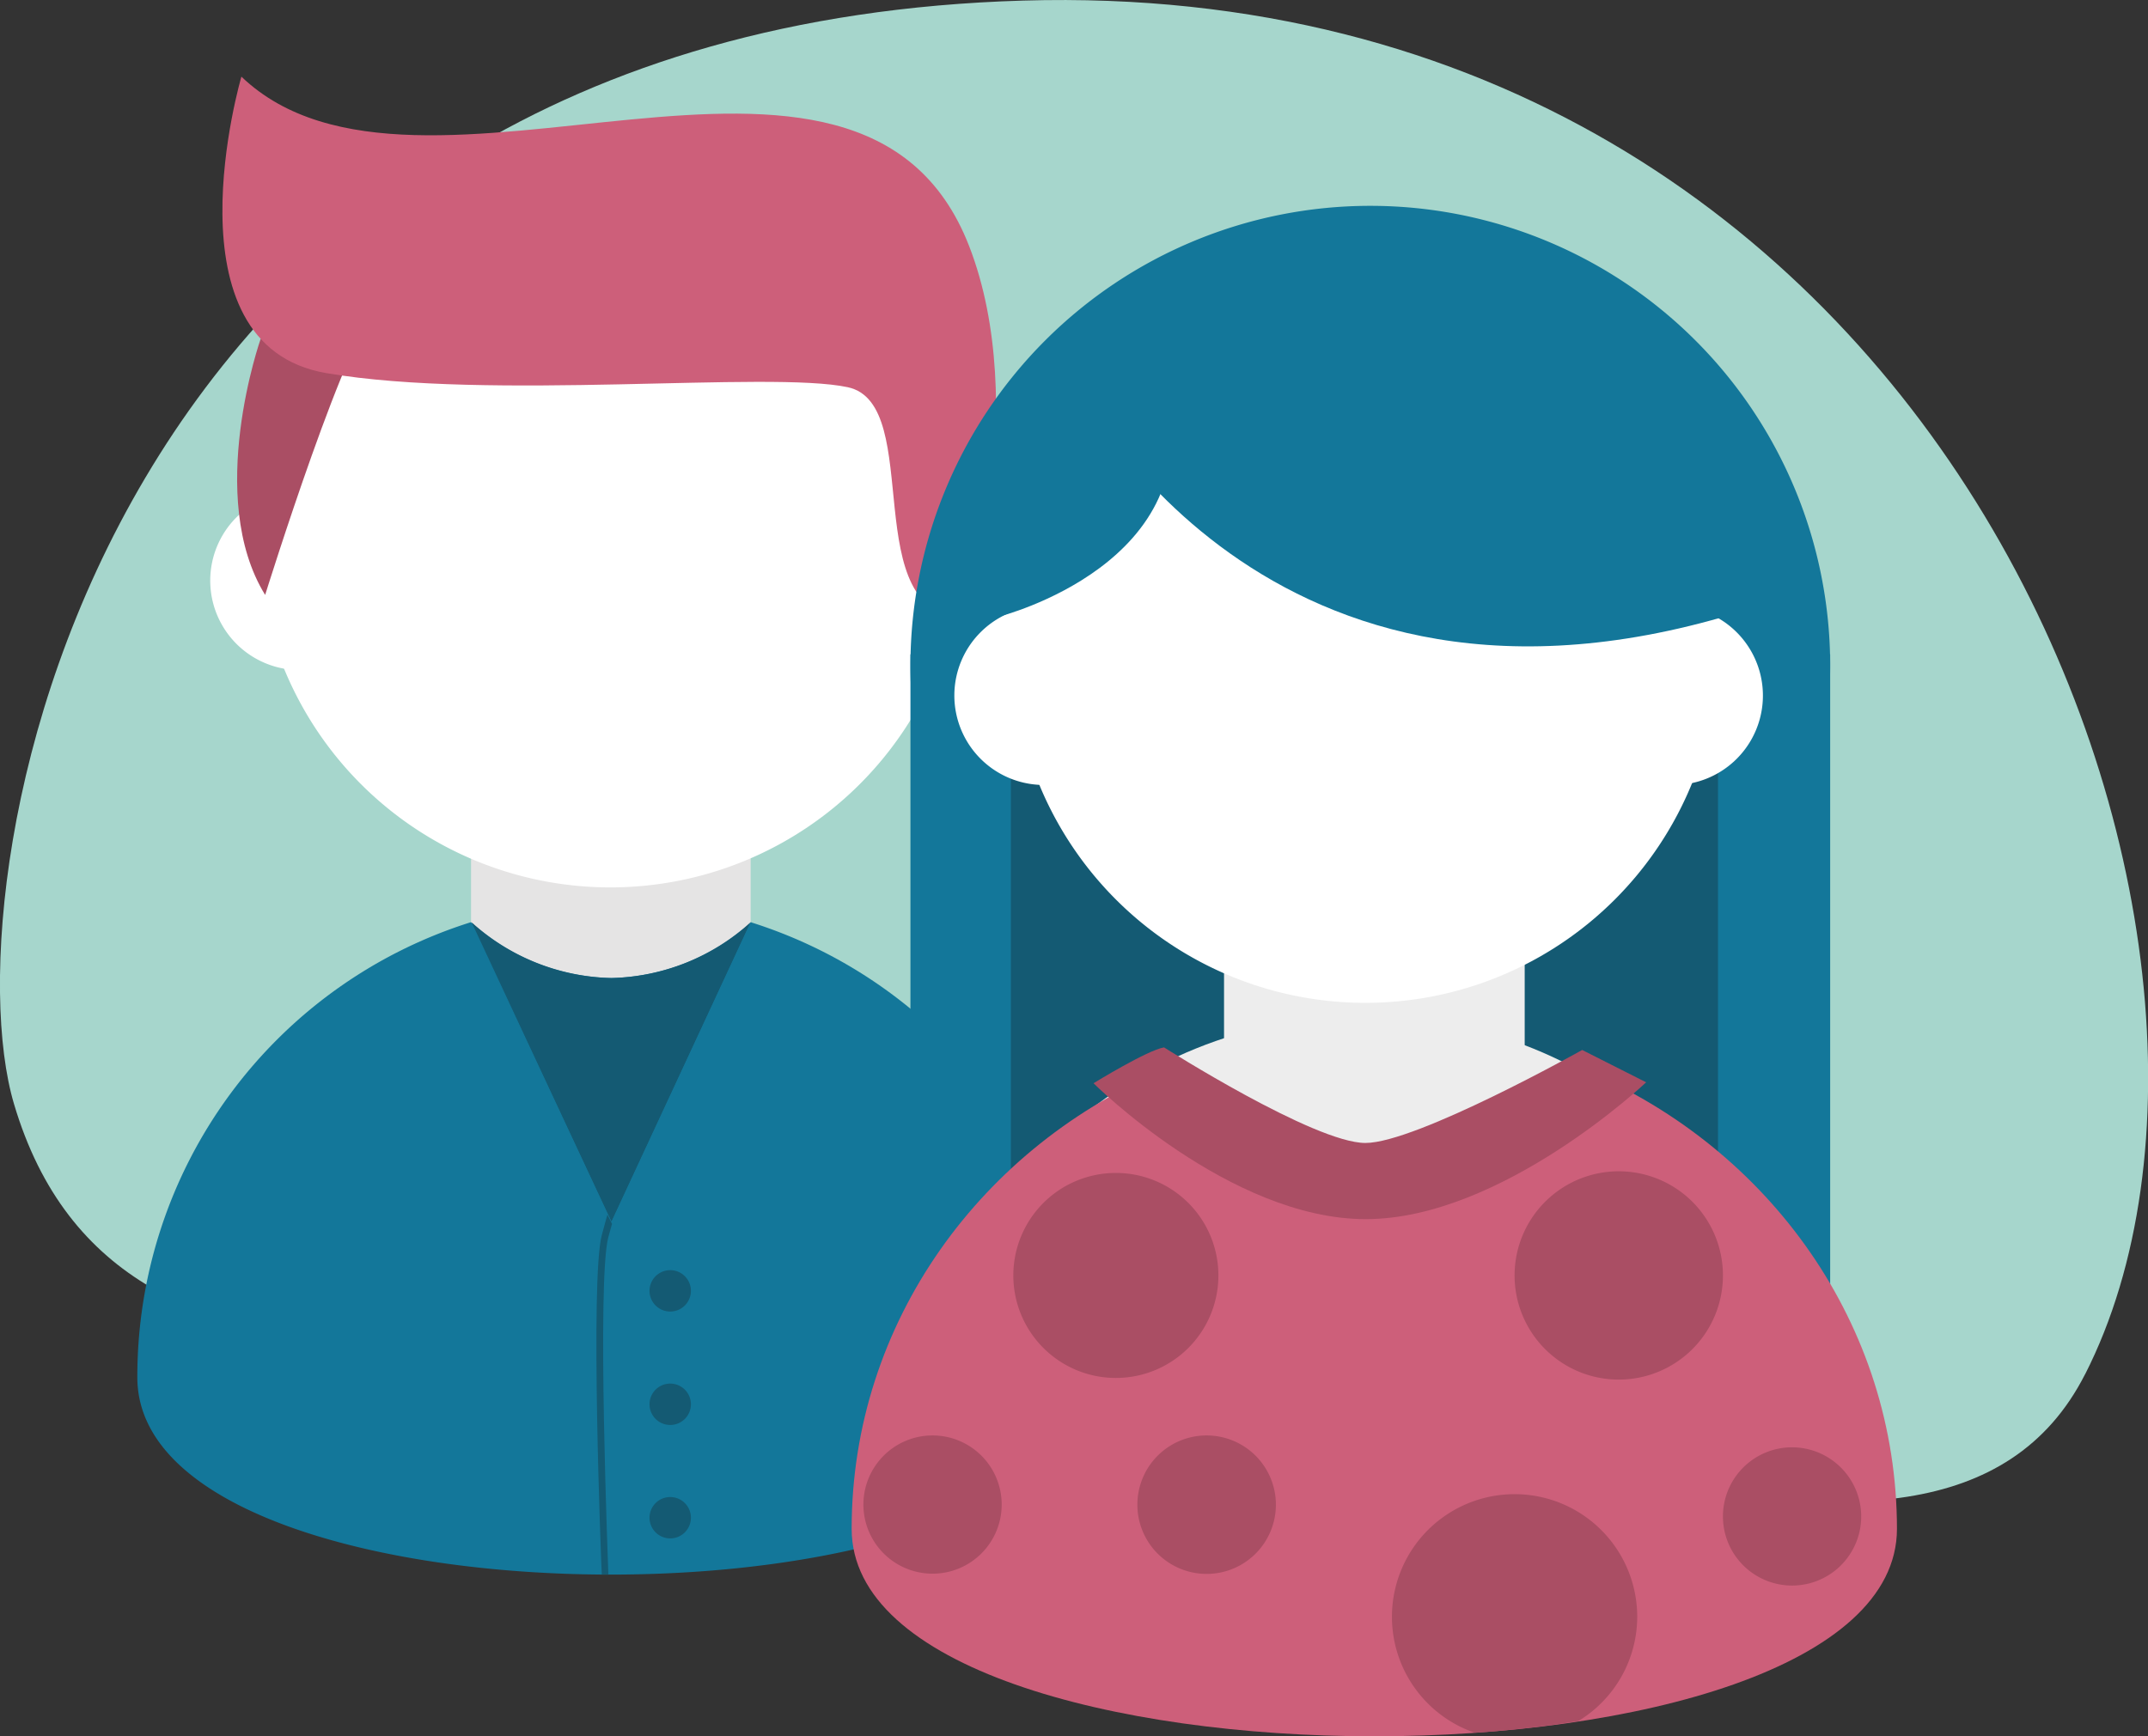
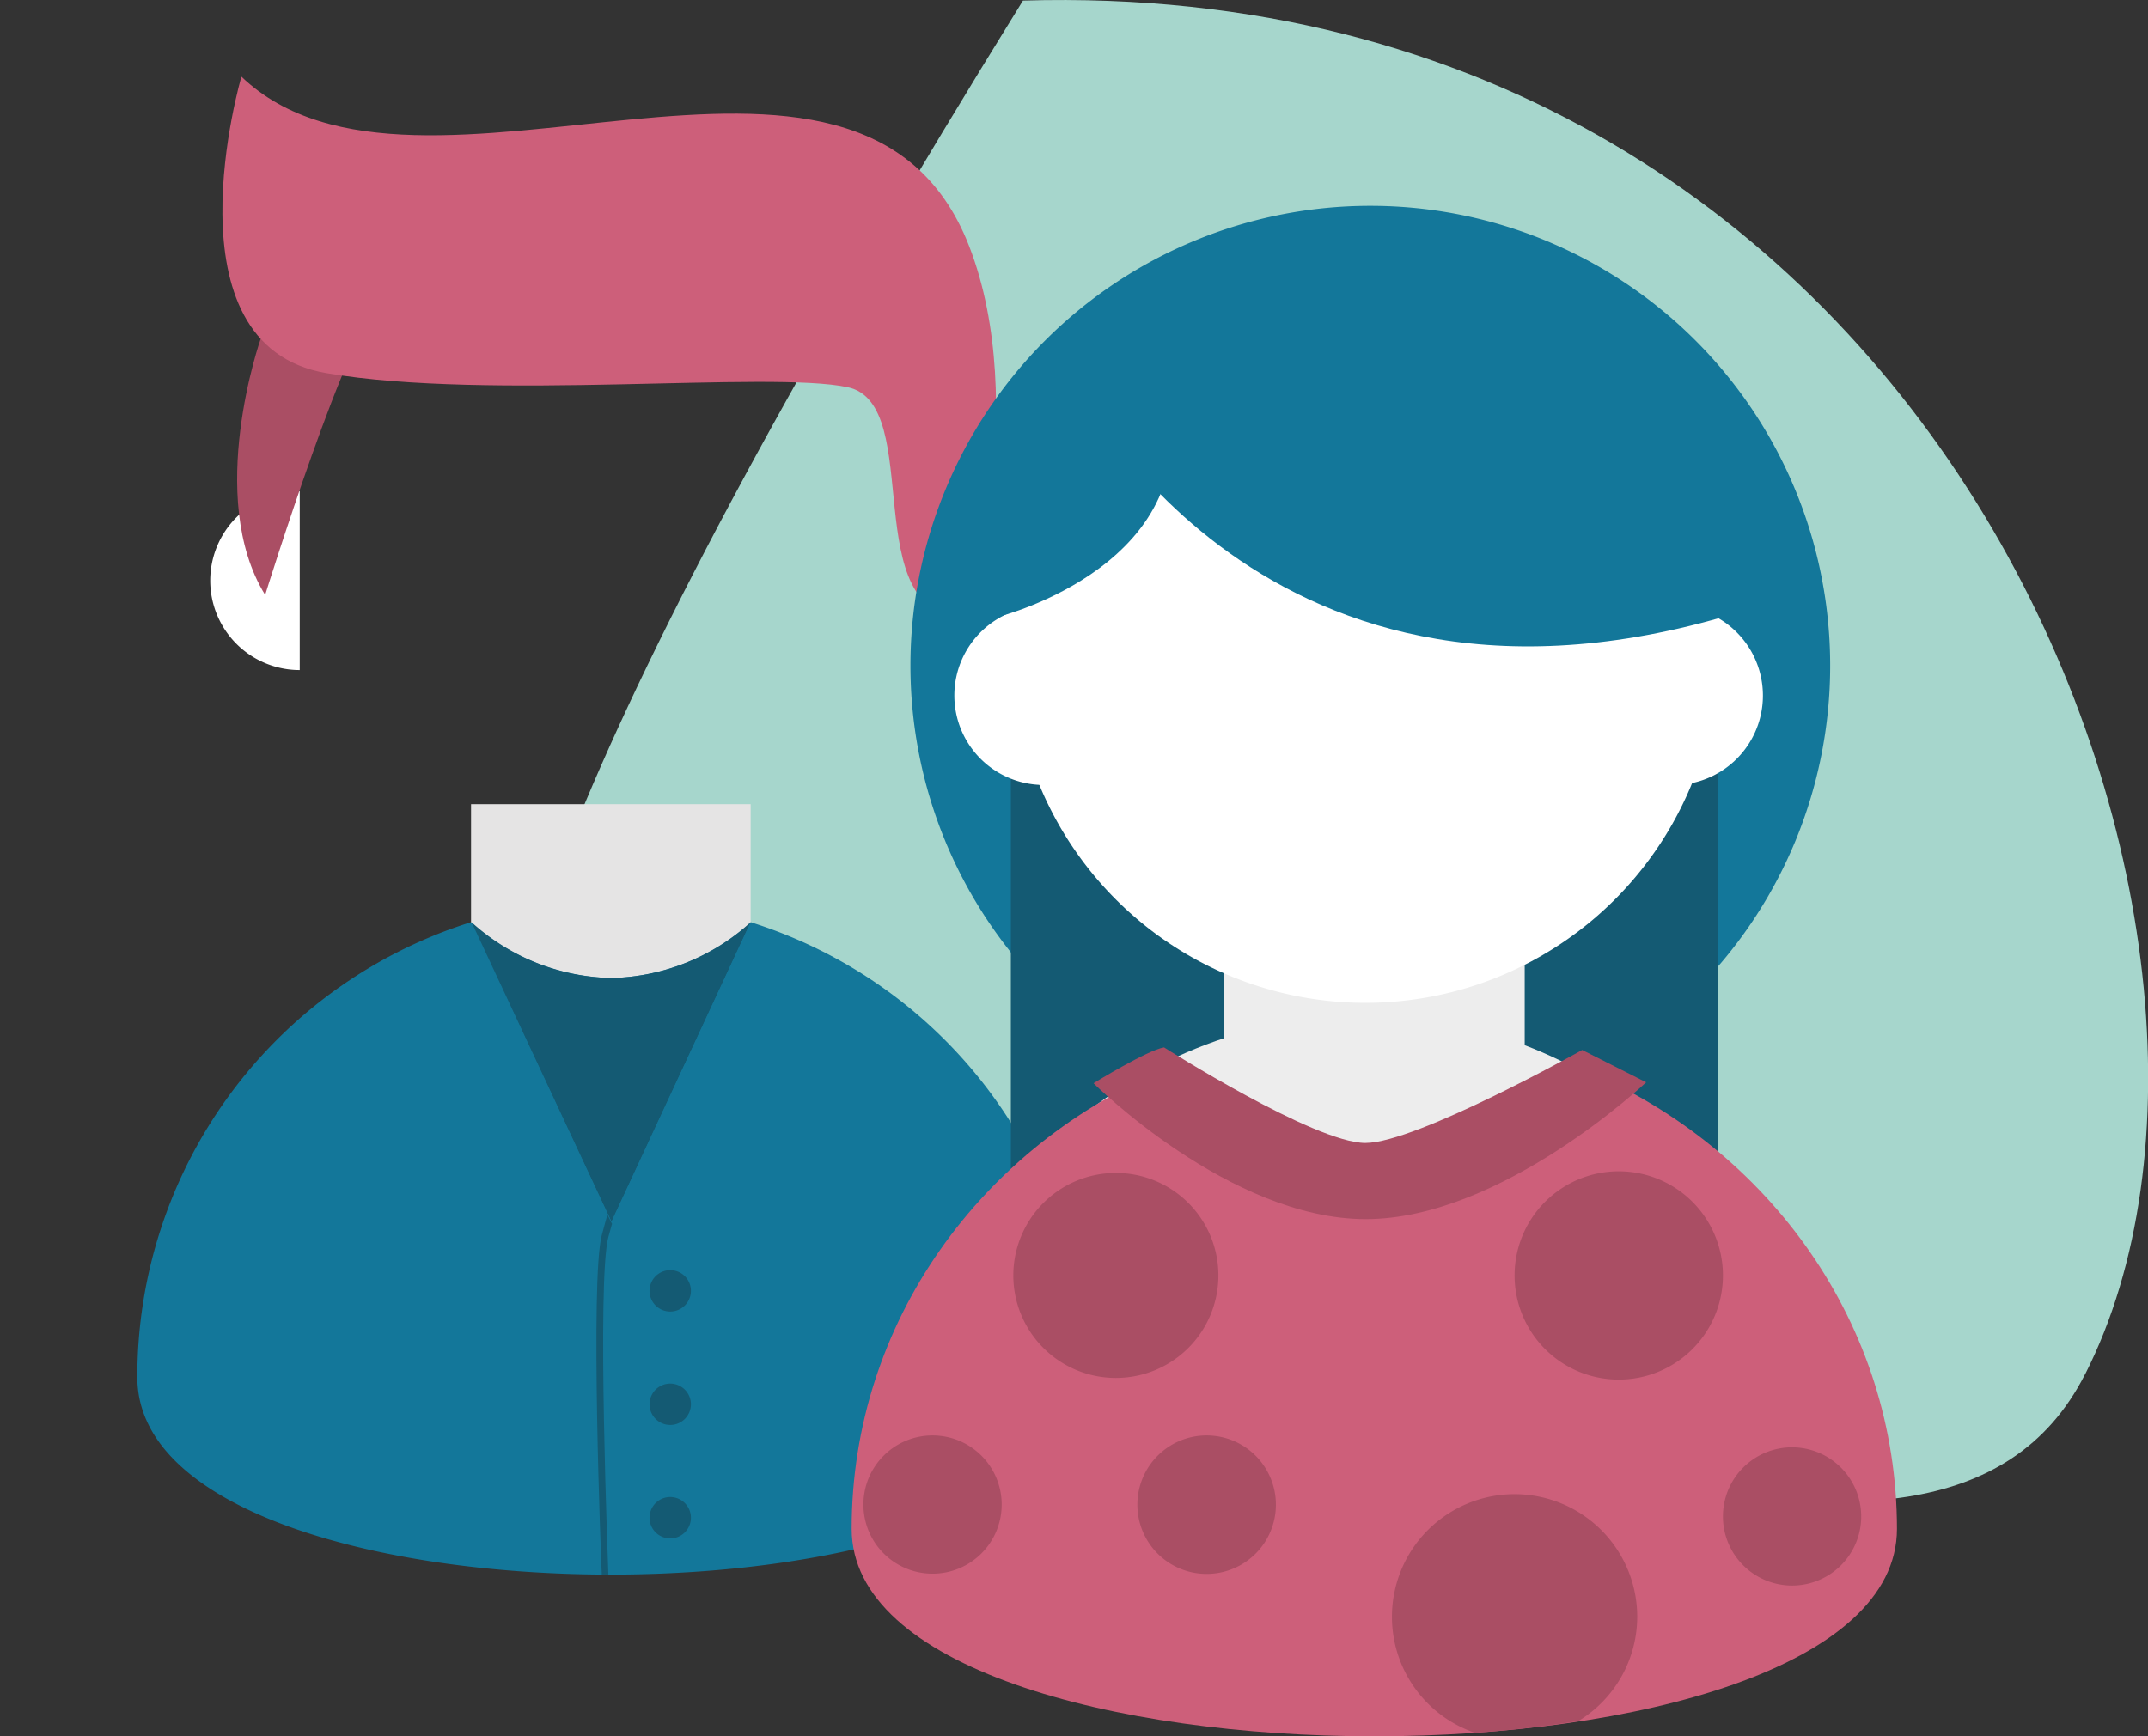
<svg xmlns="http://www.w3.org/2000/svg" id="Vrstva_1" data-name="Vrstva 1" viewBox="0 0 182.68 147.71">
  <rect x="0" y="0" width="182.68" height="147.71" fill="#333333" stroke="none" />
  <defs>
    <style>.cls-1{fill:#a6d6cc;}.cls-2{fill:#e5e4e4;}.cls-3{fill:#13779a;}.cls-4{fill:#145a73;}.cls-5{fill:#fff;}.cls-6{fill:#aa4e64;}.cls-7{fill:#cd5f7a;}.cls-8{fill:#0e4d63;}.cls-9{fill:#828e9d;}.cls-10{fill:#ededed;}</style>
  </defs>
-   <path class="cls-1" d="M177.33,116.91C196,80.21,165.92-2.28,87,.05S-4.52,74.68,1.19,93.91C10.17,124.18,48,112,85.48,114c33,1.78,79.05,28.09,91.85,2.9" />
+   <path class="cls-1" d="M177.33,116.91C196,80.21,165.92-2.28,87,.05C10.17,124.18,48,112,85.48,114c33,1.78,79.05,28.09,91.85,2.9" />
  <rect class="cls-2" x="40.06" y="68.41" width="23.78" height="19.39" />
  <path class="cls-3" d="M64.73,106.28H38.89l1.17-27.83A18.25,18.25,0,0,0,52,83.2a18.28,18.28,0,0,0,11.89-4.75Z" />
  <path class="cls-4" d="M63.84,78.45h0A18.23,18.23,0,0,1,52,83.2a18.31,18.31,0,0,1-11.89-4.74h0l11.61,24.88.29.6Z" />
-   <path class="cls-5" d="M81.91,45.49a30,30,0,1,1-30-30,30,30,0,0,1,30,30" />
  <path class="cls-5" d="M78.76,41.74a7.61,7.61,0,0,1,0,15.22" />
  <path class="cls-5" d="M25.49,57a7.61,7.61,0,0,1,0-15.22" />
  <path class="cls-3" d="M63.84,78.45,52,103.93,40.05,78.45a40.51,40.51,0,0,0-28.37,38.72c0,22.37,80.53,22.37,80.53,0A40.51,40.51,0,0,0,63.84,78.45" />
  <path class="cls-6" d="M22.17,28.82s-4.75,13.47.38,21.79c0,0,7.32-23.51,9.8-24.53s-10.18,2.74-10.18,2.74" />
  <path class="cls-7" d="M20.53,6.52s-6.71,22.84,7.22,25.22,37.68-.23,44.35,1.2.62,19.55,10.07,19.63c0,0,5.55-18,.25-31.64-9.3-23.9-46.84,0-61.89-14.41" />
  <path class="cls-4" d="M57,108.05a1.76,1.76,0,1,0,1.76,1.76A1.76,1.76,0,0,0,57,108.05" />
  <path class="cls-4" d="M57,117.7a1.76,1.76,0,1,0,1.76,1.76A1.76,1.76,0,0,0,57,117.7" />
  <path class="cls-4" d="M57,127.35a1.76,1.76,0,1,0,1.76,1.76A1.76,1.76,0,0,0,57,127.35" />
  <polygon class="cls-8" points="51.95 103.94 51.95 103.93 51.66 103.33 51.95 103.94" />
  <path class="cls-4" d="M51.66,103.33s-.32,1.11-.48,1.74c-1,3.78-.06,27.78,0,28.88h.1l.46,0c0-.25-1-25,0-28.72l.31-1.12-.08-.16h0Z" />
  <path class="cls-3" d="M155.65,56.62a39.11,39.11,0,1,1-39.11-39.11,39.11,39.11,0,0,1,39.11,39.11" />
-   <rect class="cls-3" x="77.43" y="55.66" width="78.22" height="55.64" />
  <rect class="cls-4" x="85.97" y="46.88" width="60.14" height="8.79" />
  <rect class="cls-9" x="85.97" y="111.3" width="60.14" height="2.14" />
  <rect class="cls-4" x="85.97" y="55.66" width="60.14" height="55.64" />
  <path class="cls-10" d="M152.87,121.72c0,19.5-73.65,19.5-73.65,0s16.49-35.3,36.83-35.3,36.82,15.8,36.82,35.3" />
  <rect class="cls-10" x="104.1" y="78.23" width="25.57" height="16.37" />
  <path class="cls-5" d="M146.12,55.31a30,30,0,1,1-30-30,30,30,0,0,1,30,30" />
  <path class="cls-5" d="M142.32,51.56a7.61,7.61,0,0,1,0,15.22" />
  <path class="cls-5" d="M89.05,66.77a7.61,7.61,0,1,1,0-15.21" />
  <path class="cls-3" d="M91.06,31.78S106.44,64,146.46,52.51c0,0,5.53-26.85-21.2-30.56s-34.2,9.83-34.2,9.83" />
  <path class="cls-3" d="M85,52.44s18-4.53,14.11-19.35c0,0-16.46-.33-14.11,19.35" />
  <path class="cls-7" d="M161.33,130.05c0,23.54-88.9,23.54-88.9,0,0-17.57,11.1-32.66,26.94-39.18,17.85,10.85,17.85,10.85,35.56.22,15.55,6.64,26.4,21.58,26.4,39" />
  <path class="cls-6" d="M103.62,108.5a8.72,8.72,0,1,1-8.72-8.72,8.72,8.72,0,0,1,8.72,8.72" />
  <path class="cls-6" d="M108.51,128a5.89,5.89,0,1,1-5.88-5.89,5.89,5.89,0,0,1,5.88,5.89" />
  <path class="cls-6" d="M85.19,128a5.88,5.88,0,1,1-5.88-5.89A5.88,5.88,0,0,1,85.19,128" />
  <path class="cls-6" d="M158.29,129a5.88,5.88,0,1,1-5.88-5.88,5.89,5.89,0,0,1,5.88,5.88" />
  <path class="cls-6" d="M146.53,108.5a8.86,8.86,0,1,1-8.86-8.86,8.86,8.86,0,0,1,8.86,8.86" />
  <path class="cls-6" d="M139.24,137.55a10.43,10.43,0,1,0-13.82,9.85c3-.2,6-.53,8.82-1a10.39,10.39,0,0,0,5-8.89" />
  <path class="cls-6" d="M99,89.1s12.78,8.13,17.12,8.13,18.44-7.91,18.44-7.91L140,92.07s-12.29,11.64-23.85,11.64S93,92.15,93,92.15,97.58,89.33,99,89.1" />
</svg>